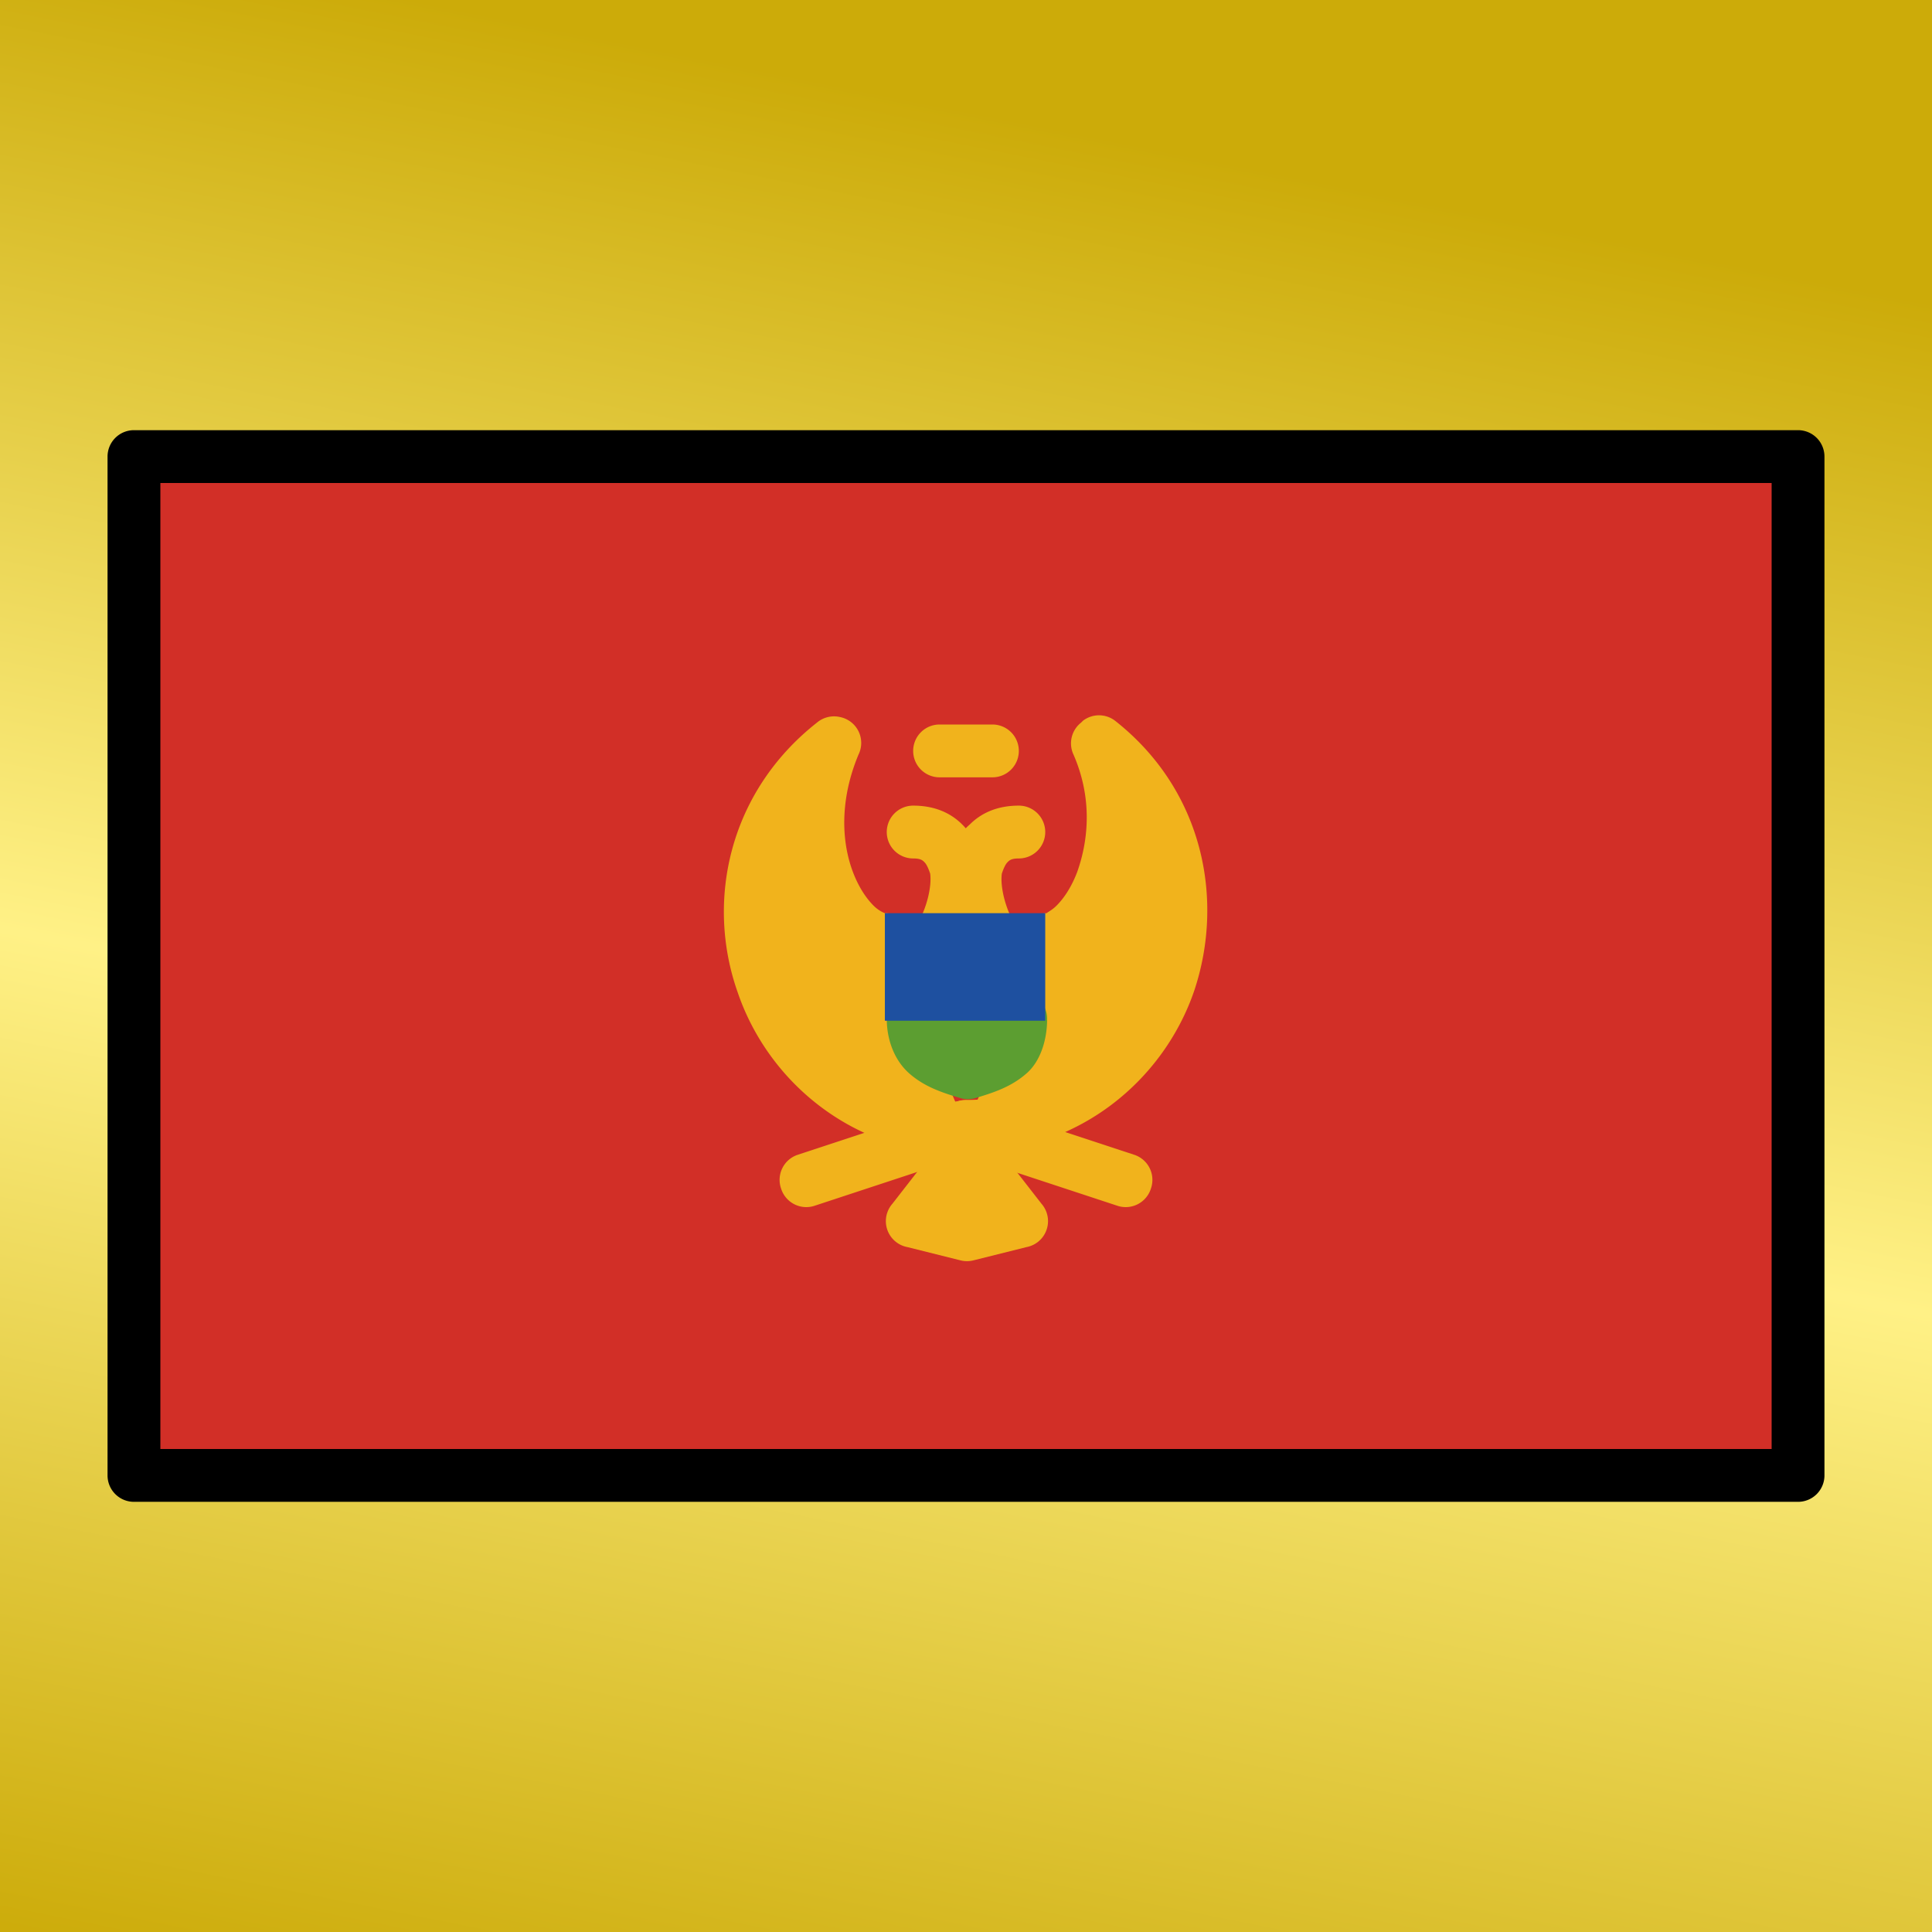
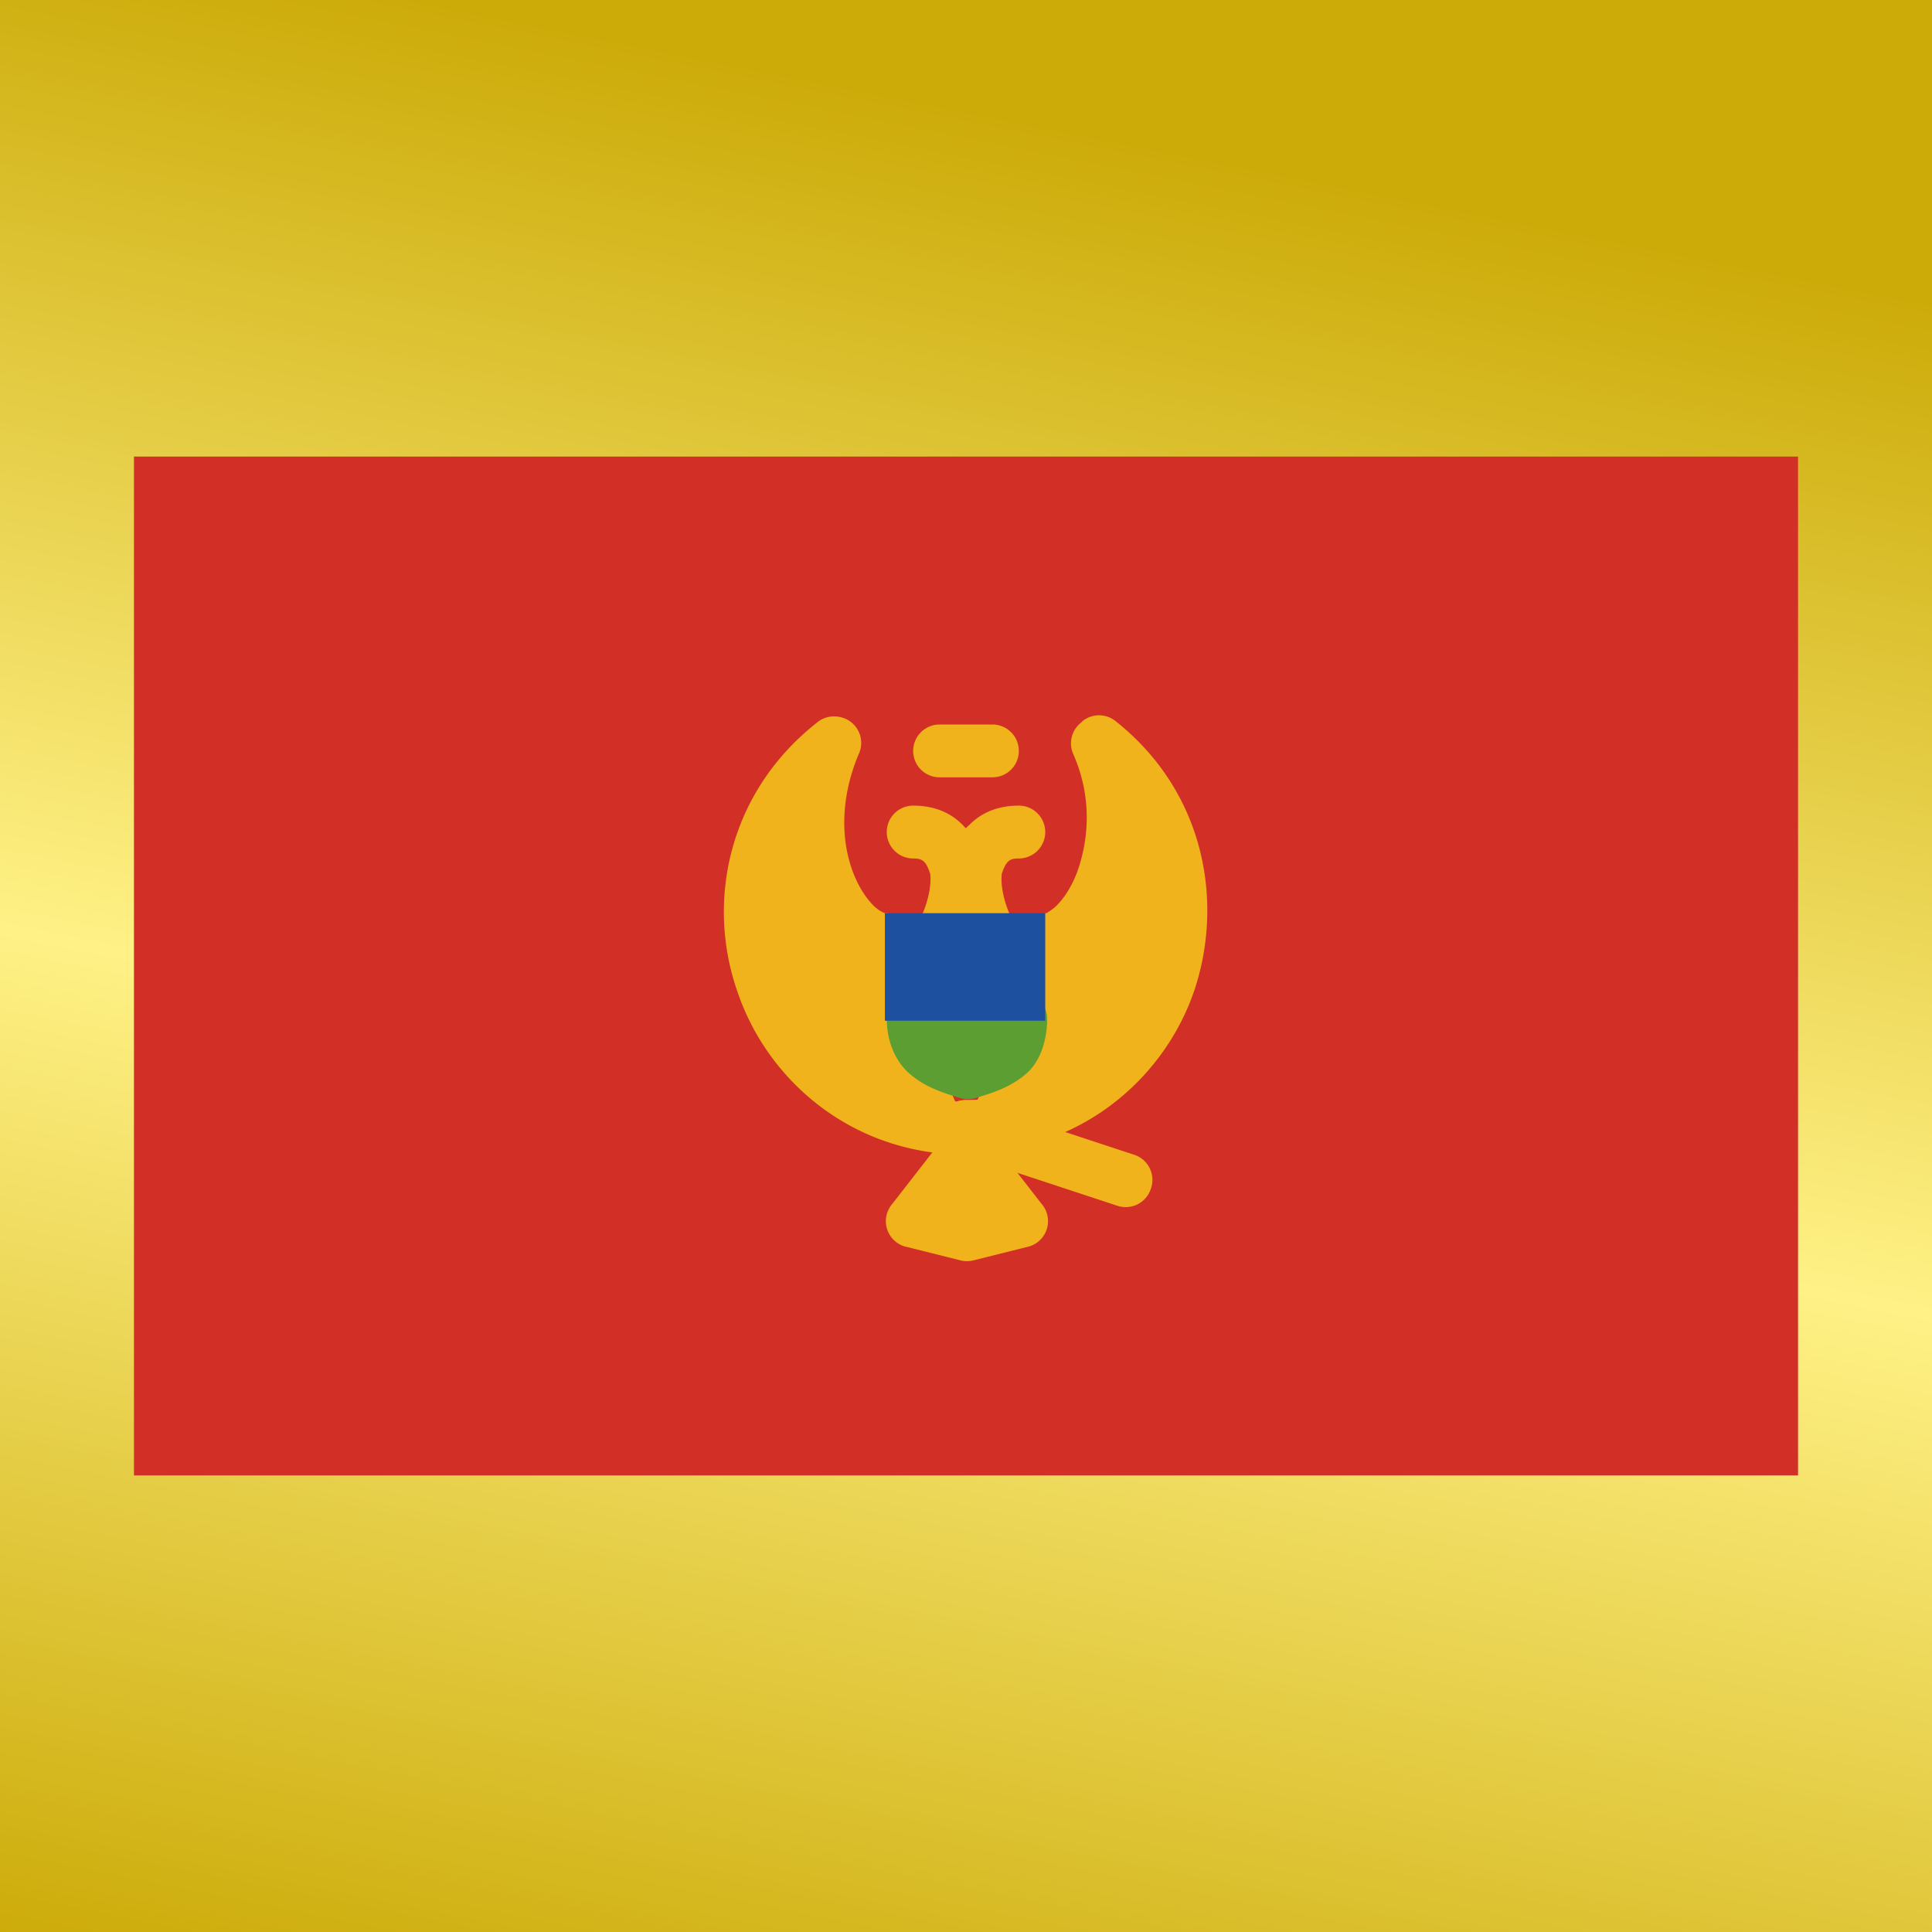
<svg xmlns="http://www.w3.org/2000/svg" viewBox="0 0 1024 1024">
  <rect x="0" y="0" width="1024" height="1024" fill="#333333" stroke="none" />
  <defs>
    <g id="asset1514" desc="OpenMoji (CC BY-SA 4.0)/Flags/Montenegro">
      <path d="M71 242 H953 V782 H71 Z" fill="#d22f27" />
      <path d="m555 498 c21 0 50 -51 27 -104 A114 114 0 0 1 512 597 " fill="#f1b31c" />
      <path d="m573 383 a14 14 0 0 0 -4 17 c10 23 8 45 2 62 -3 8 -7 14 -11 18 C557 483 554 484 555 484 a14 14 0 0 0 -14 14 14 14 0 0 0 14 14 c11 0 20 -6 27 -13 7 -7 13 -17 17 -28 3 -8 4 -17 4 -27 10 23 12 49 4 72 C593 553 560 583 512 583 a14 14 0 0 0 -14 14 14 14 0 0 0 14 14 c60 0 105 -39 121 -86 16 -48 5 -106 -42 -143 a14 14 0 0 0 -17 0 z" fill="#f1b31c" />
-       <path d="m512 597 85 28 " fill="#f1b31c" />
      <path d="m516 584 a14 14 0 0 0 -18 9 14 14 0 0 0 9 18 l85 28 a14 14 0 0 0 18 -9 14 14 0 0 0 -9 -18 z" fill="#f1b31c" />
      <path d="m469 498 c-21 0 -50 -51 -27 -104 A114 114 0 0 0 512 597 " fill="#f1b31c" />
      <path d="m445 380 a14 14 0 0 0 -12 3 c-47 37 -59 95 -42 143 C407 573 452 612 512 612 a14 14 0 0 0 14 -14 14 14 0 0 0 -14 -14 c-48 0 -81 -30 -94 -67 -8 -23 -7 -49 4 -72 1 9 2 19 4 27 4 11 10 21 17 28 C450 506 458 512 469 512 a14 14 0 0 0 14 -14 14 14 0 0 0 -14 -14 c0 0 -3 -1 -6 -4 -4 -4 -8 -10 -11 -18 -6 -16 -7 -38 3 -62 A14 14 0 0 0 445 380 Z" fill="#f1b31c" />
-       <path d="m512 597 -85 28 " fill="#f1b31c" />
-       <path d="m508 584 -85 28 a14 14 0 0 0 -9 18 14 14 0 0 0 18 9 l85 -28 a14 14 0 0 0 9 -18 14 14 0 0 0 -18 -9 z" fill="#f1b31c" />
      <path d="M512 654 540 647 512 612 484 647 Z" fill="#f1b31c" />
      <path d="m512 597 a14 14 0 0 0 -11 5 l-28 36 a14 14 0 0 0 8 23 l28 7 a14 14 0 0 0 7 0 l28 -7 A14 14 0 0 0 552 638 l-28 -36 A14 14 0 0 0 512 597 Zm0 37 3 4 L512 640 509 639 Z" fill="#f1b31c" />
      <path d="m540 427 c-10 0 -19 3 -26 10 -7 6 -10 14 -11 22 -2 16 2 33 11 47 a14 14 0 0 0 20 4 14 14 0 0 0 4 -20 c-5 -8 -8 -20 -7 -27 1 -3 2 -5 3 -6 C535 456 536 455 540 455 a14 14 0 0 0 14 -14 14 14 0 0 0 -14 -14 z" fill="#f1b31c" />
      <path d="m484 427 a14 14 0 0 0 -14 14 14 14 0 0 0 14 14 c4 0 5 1 6 2 1 1 2 3 3 6 1 7 -2 19 -7 27 a14 14 0 0 0 4 20 14 14 0 0 0 20 -4 c9 -14 13 -31 11 -47 -1 -8 -5 -16 -11 -22 C503 430 494 427 484 427 Z" fill="#f1b31c" />
      <path d="m540 540 c0 17 -9 23 -28 28 -19 -5 -28 -11 -28 -28 " fill="#5c9e31" />
      <path d="m484 526 a14 14 0 0 0 -14 14 c0 11 4 22 12 29 8 7 17 10 27 13 a14 14 0 0 0 8 0 c10 -3 19 -6 27 -13 C551 563 555 552 555 540 a14 14 0 0 0 -14 -14 14 14 0 0 0 -14 14 c0 6 -1 6 -2 8 C523 550 517 552 512 554 507 552 501 550 500 549 498 547 498 546 498 540 a14 14 0 0 0 -14 -14 z" fill="#5c9e31" />
      <path d="m469 484 h85 v57 h-85 z" fill="#1e50a0" />
      <path d="m498 384 a14 14 0 0 0 -14 14 14 14 0 0 0 14 14 h28 a14 14 0 0 0 14 -14 14 14 0 0 0 -14 -14 z" fill="#f1b31c" />
-       <path d="m71 228 a14 14 0 0 0 -14 14 v540 a14 14 0 0 0 14 14 h882 a14 14 0 0 0 14 -14 V242 a14 14 0 0 0 -14 -14 zm14 28 H939 V768 H85 Z" fill="#000000" />
    </g>
    <linearGradient id="gold" x1="0.2" x2="0" y1="0" y2="1">
      <stop offset="0%" stop-color="#CCAB09" />
      <stop offset="50%" stop-color="#FFF186" />
      <stop offset="100%" stop-color="#CCAB09" />
    </linearGradient>
  </defs>
  <rect x="0" y="0" width="100%" height="100%" fill="url(#gold)" />
  <use href="#asset1514" />
</svg>